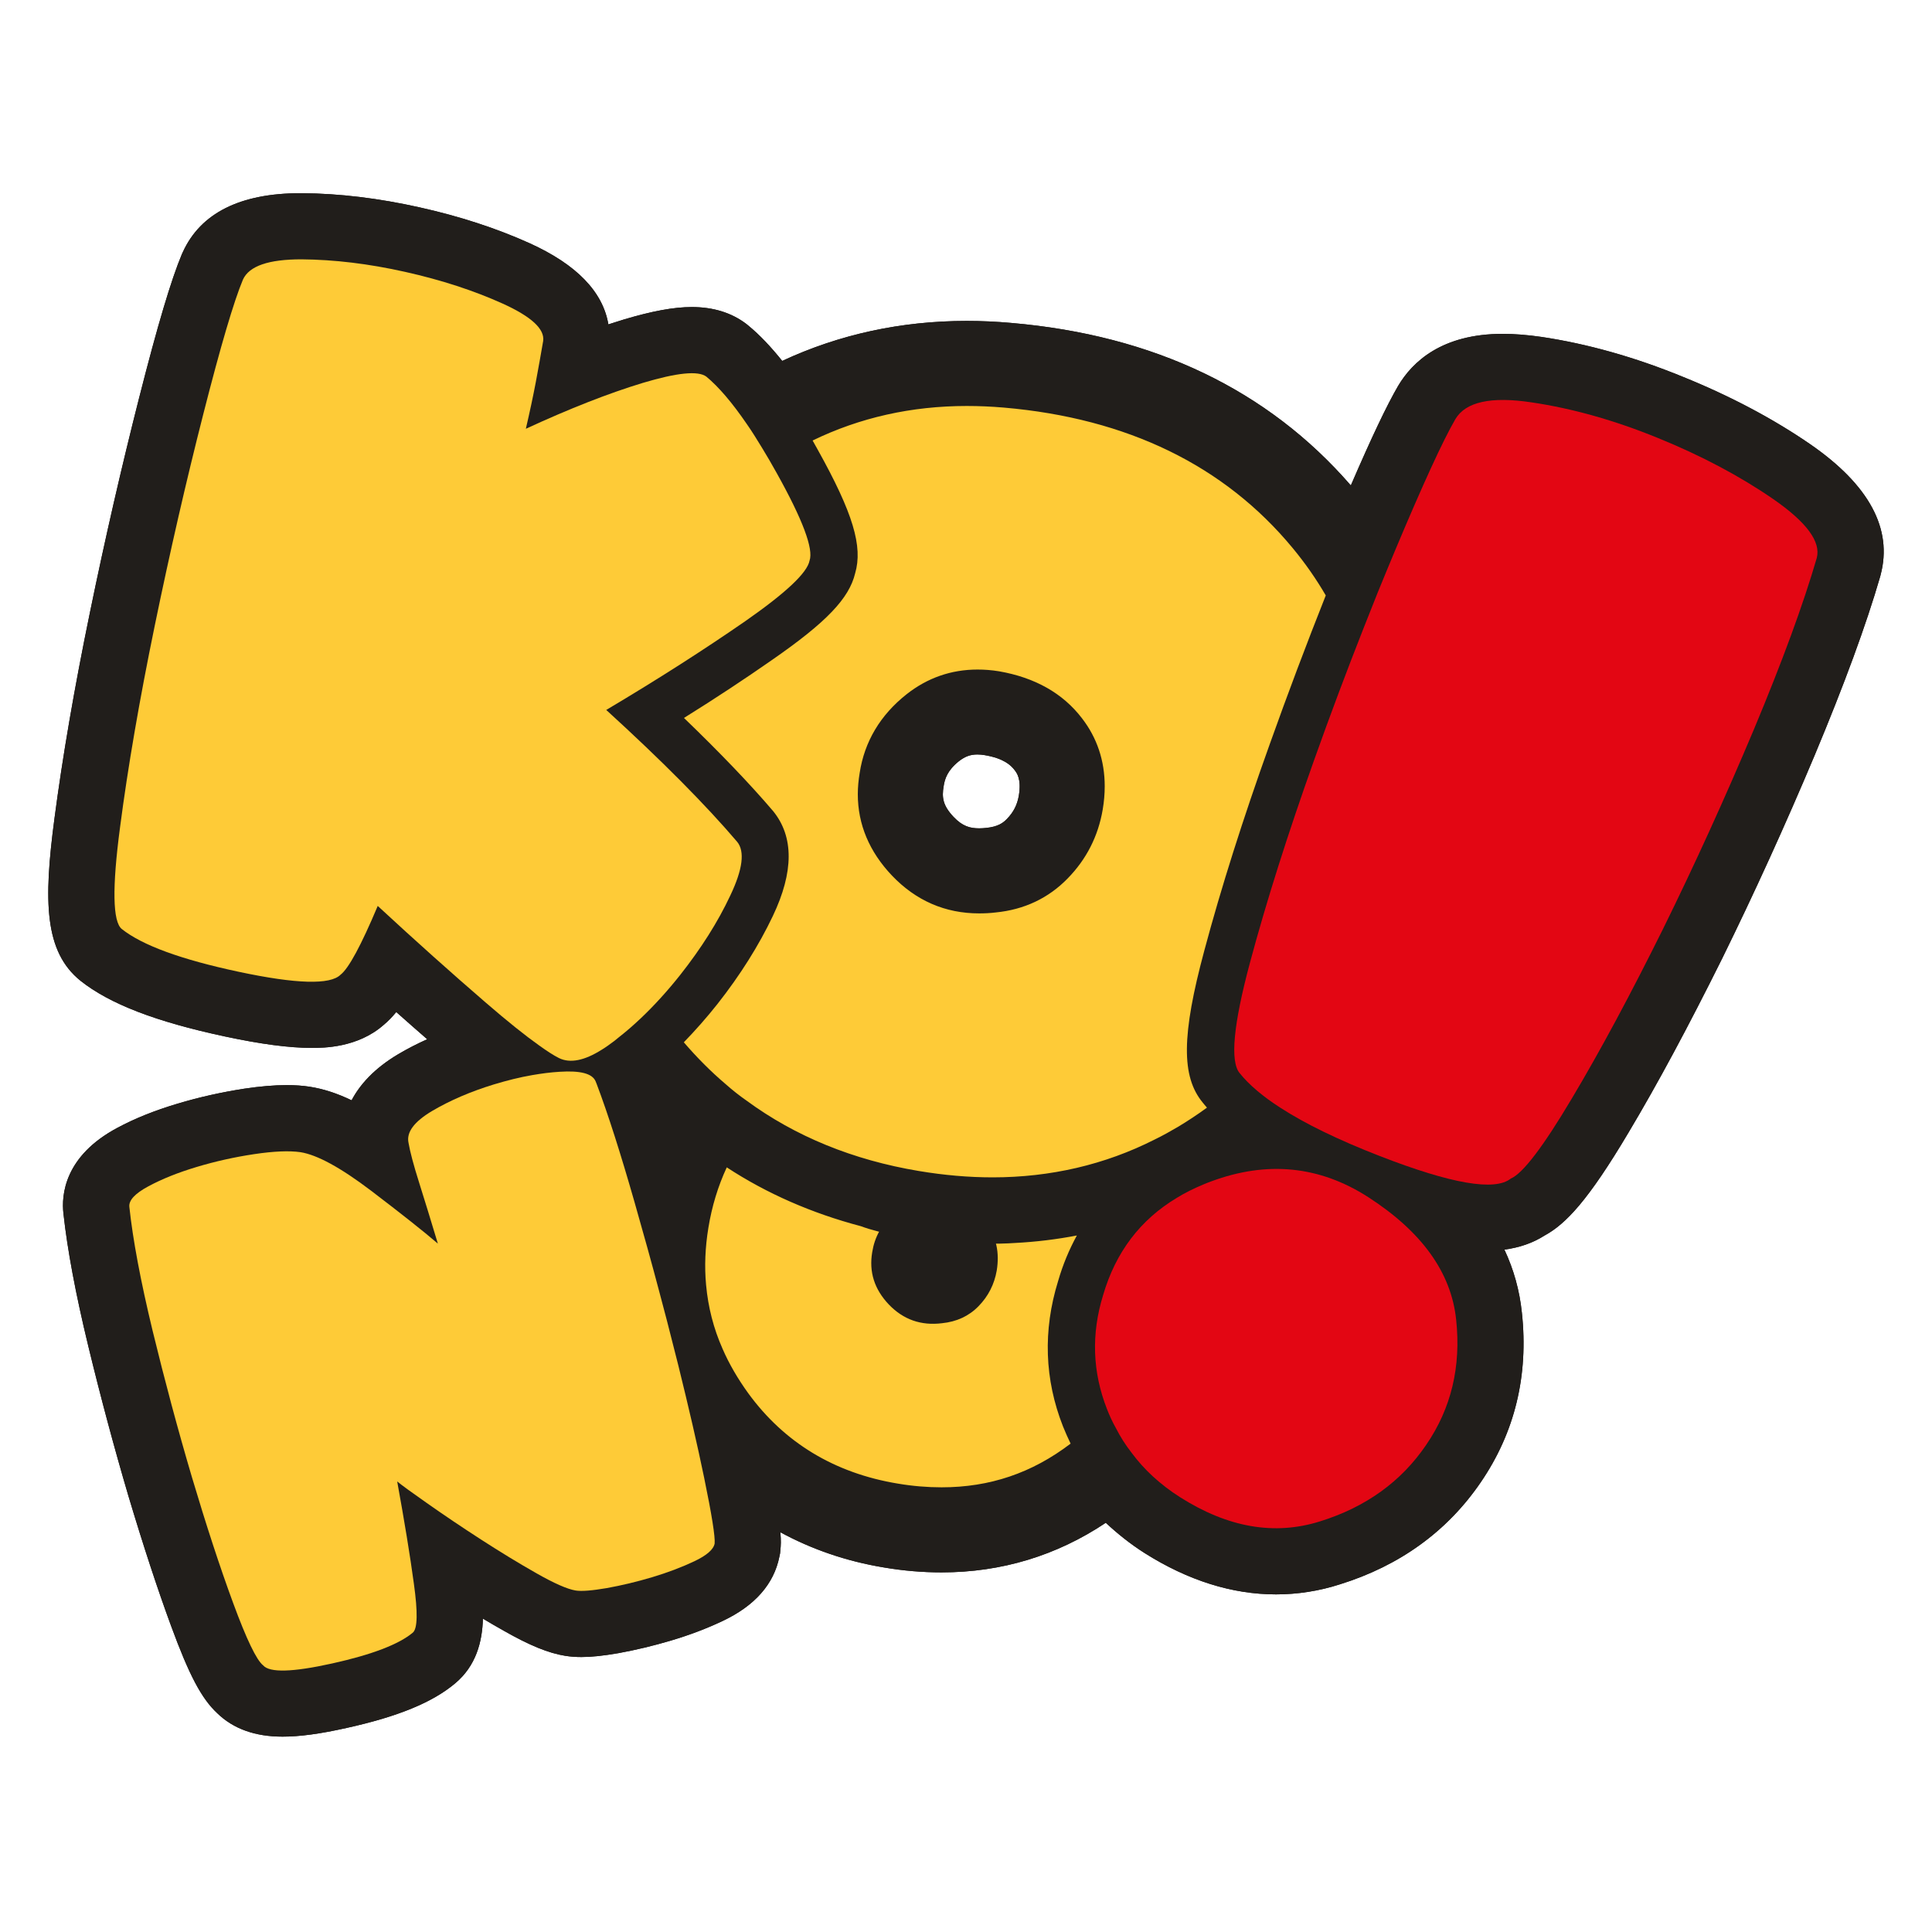
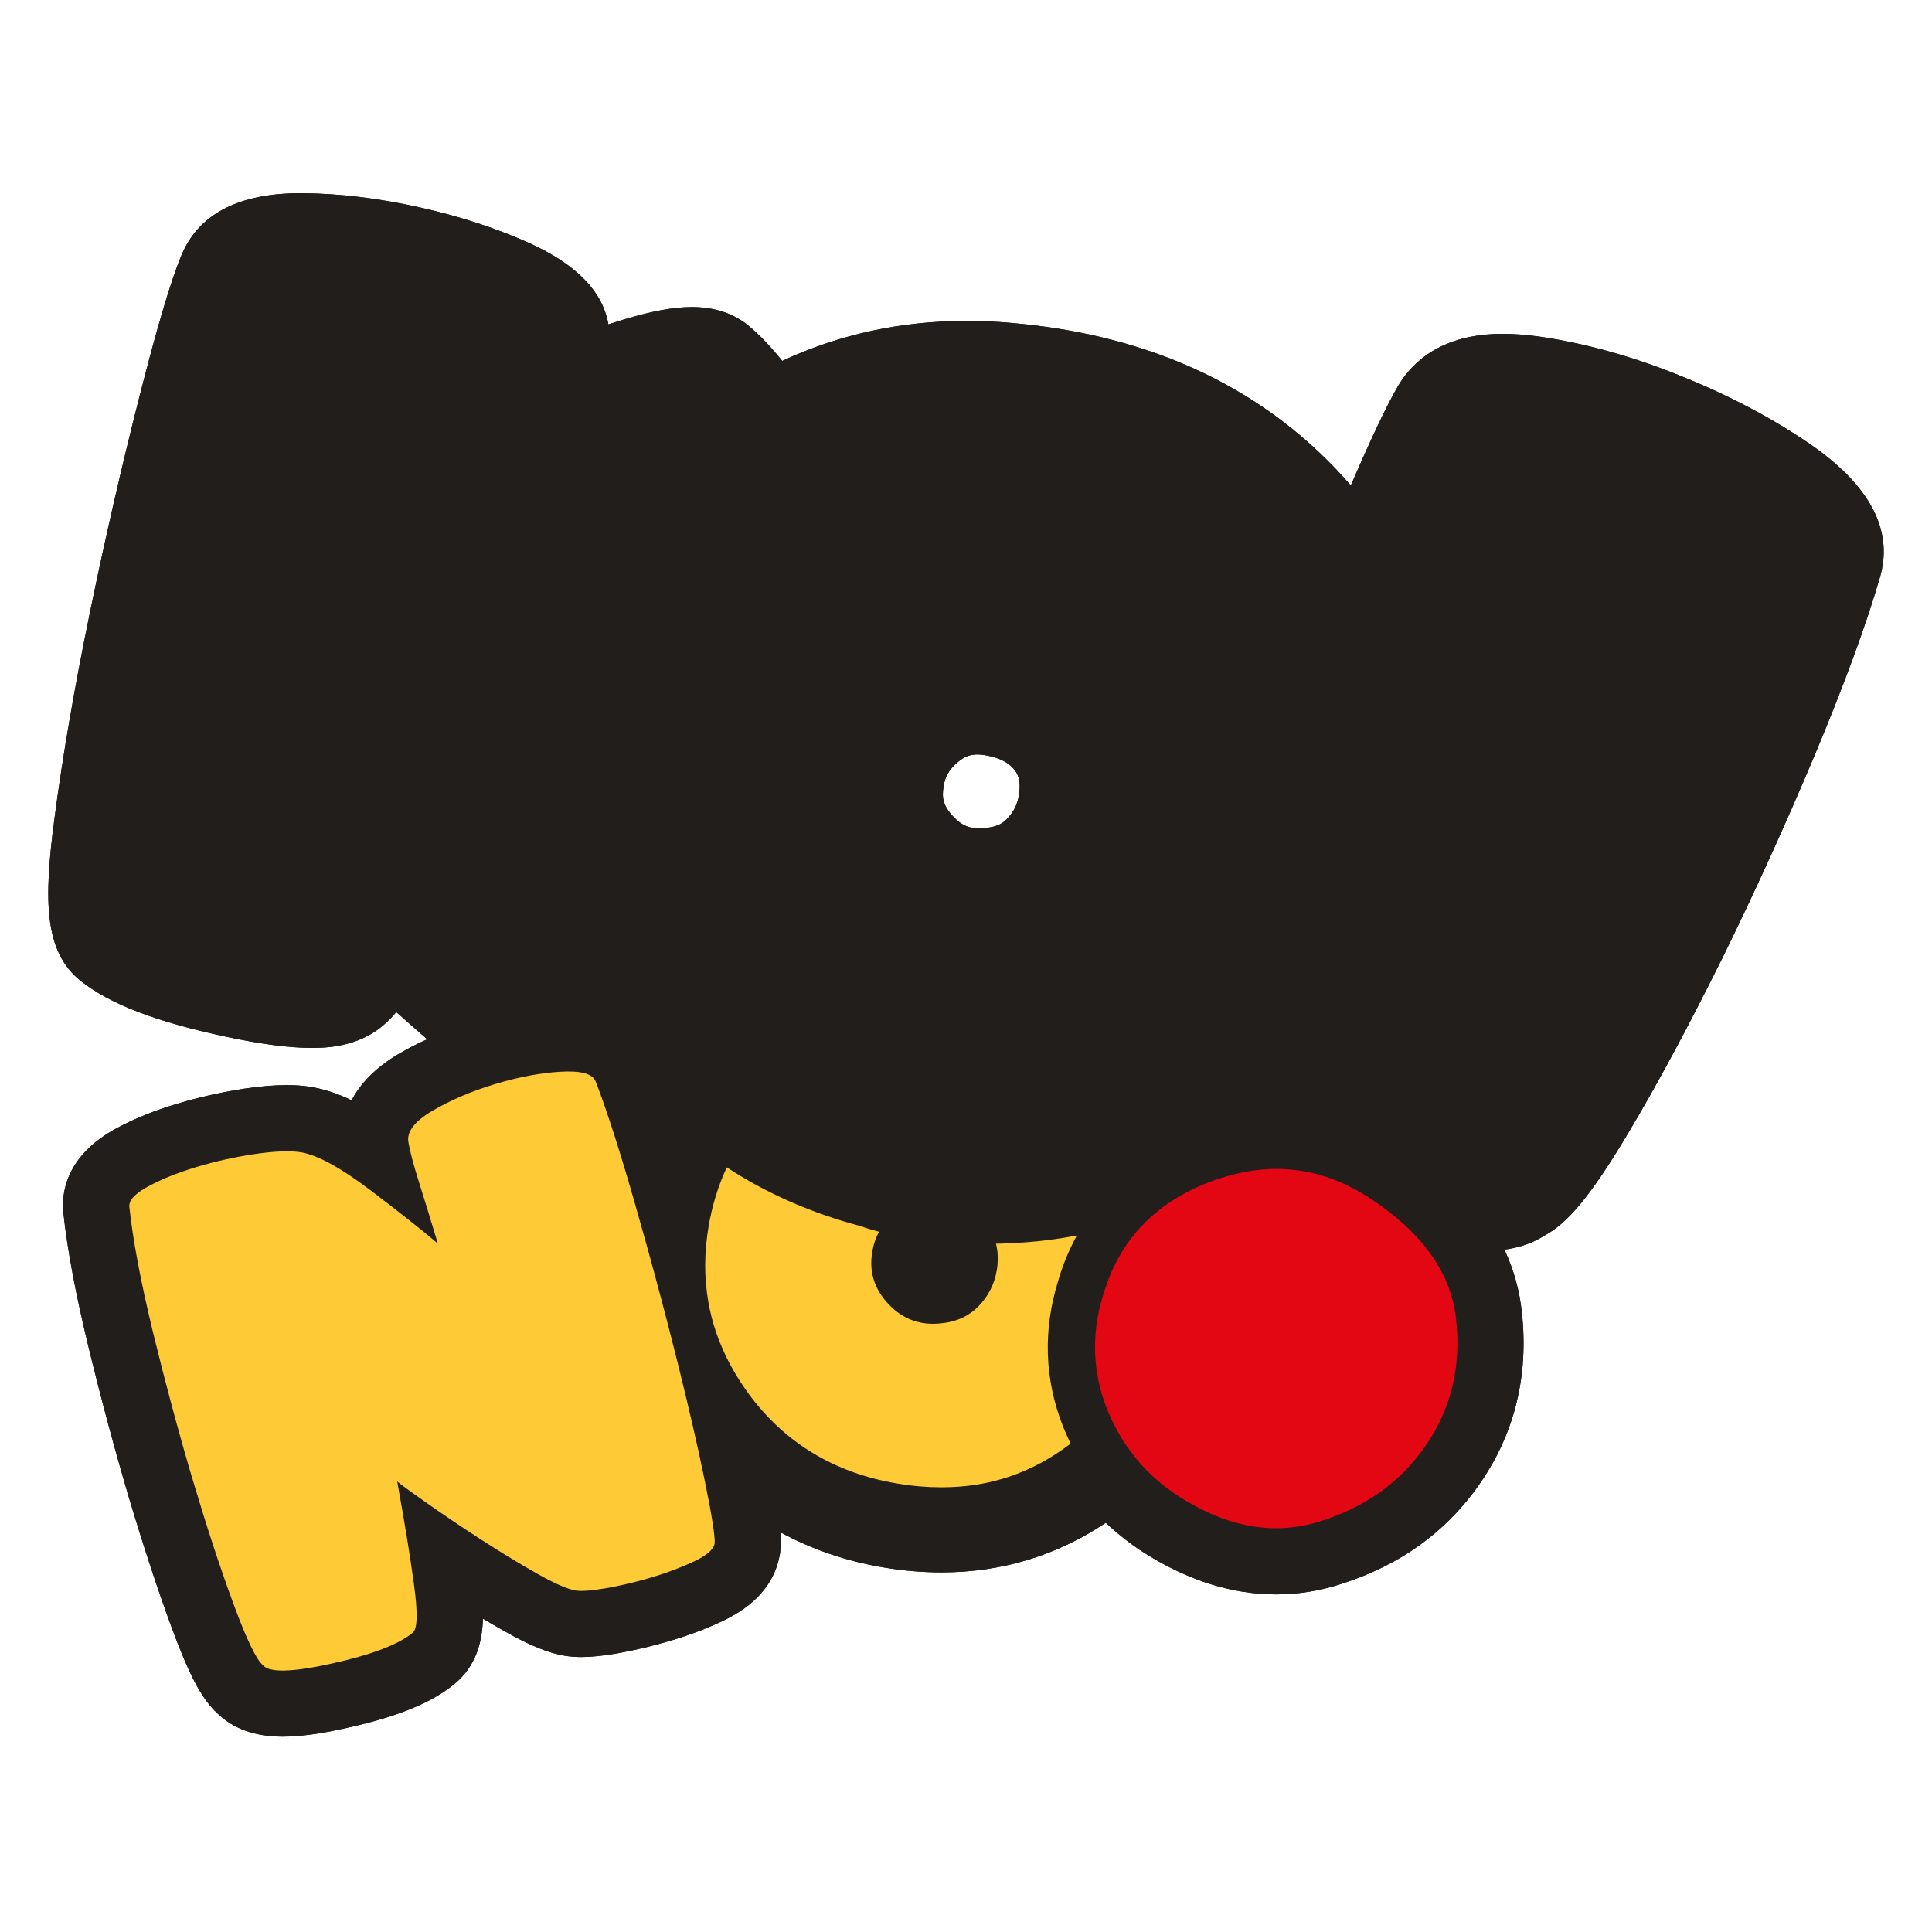
<svg xmlns="http://www.w3.org/2000/svg" width="140" height="140" viewBox="0 0 140 140" fill="none">
  <g clip-path="url(#clip0_4677_6392)">
    <path d="M131.206 32.211C128.501 30.346 125.38 28.694 121.941 27.303C118.454 25.873 115.005 24.907 111.701 24.414C110.696 24.269 109.759 24.192 108.899 24.192C104.475 24.192 102.349 26.221 101.315 27.96C100.494 29.37 99.383 31.708 97.886 35.176C91.886 28.259 83.617 24.289 73.27 23.4C72.188 23.303 71.106 23.255 70.053 23.255C65.3 23.255 60.808 24.231 56.683 26.153C55.861 25.129 55.05 24.269 54.239 23.603L54.074 23.468C53.002 22.656 51.678 22.25 50.133 22.25C48.828 22.25 47.254 22.54 45.186 23.158C44.829 23.265 44.462 23.381 44.085 23.506C43.689 21.139 41.776 19.169 38.395 17.633C35.999 16.55 33.313 15.671 30.396 15.024C27.459 14.367 24.599 14.019 21.884 14H21.778C17.412 14 14.533 15.44 13.248 18.27L13.18 18.415C12.407 20.26 11.422 23.555 10.089 28.8C8.823 33.776 7.616 39.021 6.514 44.393C5.384 49.87 4.524 54.904 3.944 59.328C3.152 65.308 3.21 68.951 5.828 71.066C7.944 72.747 11.277 74.032 16.291 75.105C18.909 75.665 20.967 75.935 22.58 75.935C23.421 75.935 25.913 75.935 27.807 74.264C28.106 74.013 28.405 73.713 28.715 73.337C29.468 74.013 30.212 74.65 30.956 75.307C30.231 75.636 29.526 75.993 28.86 76.389C27.101 77.433 26.068 78.611 25.478 79.732C24.416 79.22 23.421 78.901 22.435 78.747C21.923 78.669 21.382 78.631 20.783 78.631C19.865 78.631 18.861 78.718 17.692 78.891C16.069 79.143 14.446 79.5 12.871 79.974C11.19 80.476 9.751 81.055 8.495 81.732C4.698 83.76 4.427 86.562 4.601 87.973C4.882 90.542 5.48 93.759 6.398 97.546C7.297 101.256 8.272 104.898 9.306 108.405C10.408 112.086 11.422 115.168 12.398 117.824C13.702 121.37 14.591 123.07 15.74 124.143C16.899 125.273 18.484 125.843 20.474 125.843C21.701 125.843 23.169 125.65 25.111 125.215C28.84 124.394 31.342 123.36 32.975 121.988C34.502 120.713 34.946 118.974 34.994 117.293C35.506 117.602 36.018 117.892 36.511 118.172C38.376 119.235 39.747 119.795 40.965 119.988C41.332 120.046 41.708 120.075 42.133 120.075C42.858 120.075 43.689 119.988 44.809 119.795C46.085 119.563 47.37 119.254 48.635 118.877C49.968 118.481 51.215 118.008 52.355 117.467C54.693 116.366 56.084 114.791 56.48 112.791L56.528 112.559L56.547 112.337C56.586 111.999 56.605 111.632 56.547 111.033C58.808 112.26 61.3 113.129 64.044 113.583C65.464 113.825 66.865 113.941 68.227 113.941C72.575 113.941 76.574 112.724 80.129 110.347C80.98 111.139 81.907 111.883 82.941 112.54C86.071 114.52 89.278 115.535 92.466 115.535C94.022 115.535 95.587 115.293 97.084 114.81C101.441 113.458 104.88 110.956 107.295 107.42C109.769 103.807 110.773 99.672 110.281 95.122C110.116 93.518 109.691 91.992 109.015 90.552C110.107 90.407 111.083 90.069 111.913 89.538C113.469 88.697 115.101 86.968 118.019 82.051C120.135 78.505 122.347 74.38 124.801 69.443C127.11 64.748 129.37 59.792 131.505 54.711C133.631 49.629 135.234 45.272 136.249 41.765L136.278 41.649C137.157 38.326 135.447 35.148 131.206 32.211ZM68.382 56.962C68.459 56.44 68.662 55.812 69.493 55.155C69.928 54.817 70.314 54.672 70.826 54.672C71 54.672 71.193 54.691 71.357 54.72C72.729 54.952 73.251 55.445 73.521 55.802C73.686 56.015 74.024 56.45 73.831 57.638C73.715 58.324 73.444 58.855 72.961 59.348C72.681 59.638 72.314 59.908 71.454 59.995C71.28 60.014 71.116 60.024 70.952 60.024C70.314 60.024 69.754 59.889 69.097 59.193C68.324 58.372 68.237 57.792 68.382 56.962Z" fill="#211E1B" />
-     <path d="M60.653 41.157C60.354 42.403 59.252 43.861 55.176 46.692C52.828 48.334 50.2 50.044 47.331 51.793C50.48 54.759 53.05 57.396 54.982 59.666C56.683 61.753 55.243 64.787 54.77 65.782C53.804 67.83 52.509 69.888 50.915 71.907C49.891 73.201 48.809 74.38 47.698 75.423C48.915 76.979 50.249 78.37 51.698 79.606C52.219 80.06 52.76 80.486 53.311 80.872C57.011 83.596 61.349 85.374 66.343 86.205C72.951 87.306 78.931 86.504 84.274 83.809C84.882 83.509 85.481 83.181 86.071 82.823C86.989 82.273 87.887 81.664 88.766 80.998C89.017 80.804 89.269 80.611 89.52 80.399C89.017 79.945 88.582 79.5 88.225 79.046C87.211 77.819 86.863 75.674 88.592 69.24C89.781 64.806 91.355 59.811 93.287 54.411C94.659 50.566 96.099 46.76 97.586 43.05C96.794 41.591 95.838 40.19 94.737 38.857C89.529 32.549 82.235 28.984 72.855 28.172C67.02 27.66 61.726 28.723 56.972 31.38C57.34 31.969 57.697 32.607 58.074 33.273C60.692 37.978 61.03 39.881 60.653 41.157ZM63.648 56.237C63.947 54.285 64.914 52.672 66.537 51.387C68.16 50.112 70.034 49.648 72.169 49.996C74.42 50.383 76.139 51.339 77.318 52.875C78.497 54.401 78.912 56.266 78.555 58.44C78.275 60.092 77.55 61.512 76.391 62.7C75.222 63.898 73.763 64.584 72.014 64.758C69.474 65.057 67.348 64.304 65.629 62.497C63.899 60.681 63.242 58.594 63.648 56.237Z" fill="#FECB37" />
    <path d="M77.975 93.247C78.671 90.861 79.83 88.842 81.443 87.209C78.429 88.224 75.26 88.736 71.937 88.736C71.792 88.736 71.647 88.736 71.493 88.726C72.198 89.644 72.439 90.765 72.227 92.069C72.053 93.064 71.618 93.924 70.913 94.648C70.208 95.373 69.319 95.778 68.266 95.885C66.73 96.078 65.445 95.614 64.402 94.523C63.358 93.421 62.962 92.165 63.204 90.736C63.378 89.644 63.88 88.726 64.74 87.992C59.996 87.035 55.794 85.229 52.171 82.582C51.079 84.456 50.345 86.514 49.978 88.755C49.727 90.291 49.669 91.789 49.804 93.238C49.959 94.986 50.394 96.677 51.108 98.3C51.63 99.488 52.297 100.638 53.108 101.759C55.958 105.662 59.871 108.038 64.836 108.859C69.986 109.719 74.507 108.676 78.4 105.71C78.719 105.468 79.018 105.217 79.318 104.966C78.931 104.299 78.593 103.594 78.303 102.86C77.077 99.74 76.97 96.503 77.975 93.247Z" fill="#FECB37" />
    <path d="M78.4 52.044C77.019 50.238 74.999 49.098 72.391 48.644C71.86 48.557 71.338 48.518 70.836 48.518C68.933 48.518 67.203 49.117 65.686 50.315C63.783 51.822 62.643 53.745 62.296 56.005C62.209 56.527 62.16 57.048 62.16 57.551C62.16 59.734 62.991 61.715 64.633 63.444C66.372 65.27 68.498 66.188 70.952 66.188C71.348 66.188 71.763 66.168 72.15 66.12C74.217 65.917 75.975 65.086 77.366 63.656C78.728 62.265 79.579 60.594 79.907 58.662C80.004 58.092 80.052 57.522 80.052 56.981C80.052 55.116 79.492 53.455 78.4 52.044ZM73.831 57.638C73.715 58.324 73.444 58.855 72.961 59.348C72.681 59.638 72.314 59.908 71.454 59.995C71.28 60.014 71.116 60.024 70.952 60.024C70.314 60.024 69.754 59.889 69.097 59.193C68.324 58.372 68.237 57.792 68.382 56.962C68.459 56.44 68.662 55.812 69.493 55.155C69.928 54.817 70.314 54.672 70.826 54.672C71 54.672 71.193 54.691 71.357 54.72C72.729 54.952 73.251 55.445 73.521 55.802C73.686 56.015 74.024 56.45 73.831 57.638ZM78.4 52.044C77.019 50.238 74.999 49.098 72.391 48.644C71.86 48.557 71.338 48.518 70.836 48.518C68.933 48.518 67.203 49.117 65.686 50.315C63.783 51.822 62.643 53.745 62.296 56.005C62.209 56.527 62.16 57.048 62.16 57.551C62.16 59.734 62.991 61.715 64.633 63.444C66.372 65.27 68.498 66.188 70.952 66.188C71.348 66.188 71.763 66.168 72.15 66.12C74.217 65.917 75.975 65.086 77.366 63.656C78.728 62.265 79.579 60.594 79.907 58.662C80.004 58.092 80.052 57.522 80.052 56.981C80.052 55.116 79.492 53.455 78.4 52.044ZM73.831 57.638C73.715 58.324 73.444 58.855 72.961 59.348C72.681 59.638 72.314 59.908 71.454 59.995C71.28 60.014 71.116 60.024 70.952 60.024C70.314 60.024 69.754 59.889 69.097 59.193C68.324 58.372 68.237 57.792 68.382 56.962C68.459 56.44 68.662 55.812 69.493 55.155C69.928 54.817 70.314 54.672 70.826 54.672C71 54.672 71.193 54.691 71.357 54.72C72.729 54.952 73.251 55.445 73.521 55.802C73.686 56.015 74.024 56.45 73.831 57.638ZM131.206 32.211C128.501 30.346 125.38 28.694 121.941 27.303C118.454 25.873 115.005 24.907 111.701 24.414C110.696 24.269 109.759 24.192 108.899 24.192C104.475 24.192 102.349 26.221 101.315 27.96C100.494 29.37 99.383 31.708 97.886 35.176C91.886 28.259 83.617 24.289 73.27 23.4C72.188 23.303 71.106 23.255 70.053 23.255C65.3 23.255 60.808 24.231 56.683 26.153C55.861 25.129 55.05 24.269 54.239 23.603L54.074 23.468C53.002 22.656 51.678 22.25 50.133 22.25C48.828 22.25 47.254 22.54 45.186 23.158C44.829 23.265 44.462 23.381 44.085 23.506C43.689 21.139 41.776 19.169 38.395 17.633C35.999 16.55 33.313 15.671 30.396 15.024C27.459 14.367 24.599 14.019 21.884 14H21.778C17.412 14 14.533 15.44 13.248 18.27L13.18 18.415C12.407 20.26 11.422 23.555 10.089 28.8C8.823 33.776 7.616 39.021 6.514 44.393C5.384 49.87 4.524 54.904 3.944 59.328C3.152 65.308 3.21 68.951 5.828 71.066C7.944 72.747 11.277 74.032 16.291 75.105C18.909 75.665 20.967 75.935 22.58 75.935C23.421 75.935 25.913 75.935 27.807 74.264C28.106 74.013 28.405 73.713 28.715 73.337C29.468 74.013 30.212 74.65 30.956 75.307C30.231 75.636 29.526 75.993 28.86 76.389C27.101 77.433 26.068 78.611 25.478 79.732C24.416 79.22 23.421 78.901 22.435 78.747C21.923 78.669 21.382 78.631 20.783 78.631C19.865 78.631 18.861 78.718 17.692 78.891C16.069 79.143 14.446 79.5 12.871 79.974C11.19 80.476 9.751 81.055 8.495 81.732C4.698 83.76 4.427 86.562 4.601 87.973C4.882 90.542 5.48 93.759 6.398 97.546C7.297 101.256 8.272 104.898 9.306 108.405C10.408 112.086 11.422 115.168 12.398 117.824C13.702 121.37 14.591 123.07 15.74 124.143C16.899 125.273 18.484 125.843 20.474 125.843C21.701 125.843 23.169 125.65 25.111 125.215C28.84 124.394 31.342 123.36 32.975 121.988C34.502 120.713 34.946 118.974 34.994 117.293C35.506 117.602 36.018 117.892 36.511 118.172C38.376 119.235 39.747 119.795 40.965 119.988C41.332 120.046 41.708 120.075 42.133 120.075C42.858 120.075 43.689 119.988 44.809 119.795C46.085 119.563 47.37 119.254 48.635 118.877C49.968 118.481 51.215 118.008 52.355 117.467C54.693 116.366 56.084 114.791 56.48 112.791L56.528 112.559L56.547 112.337C56.586 111.999 56.605 111.632 56.547 111.033C58.808 112.26 61.3 113.129 64.044 113.583C65.464 113.825 66.865 113.941 68.227 113.941C72.575 113.941 76.574 112.724 80.129 110.347C80.98 111.139 81.907 111.883 82.941 112.54C86.071 114.52 89.278 115.535 92.466 115.535C94.022 115.535 95.587 115.293 97.084 114.81C101.441 113.458 104.88 110.956 107.295 107.42C109.769 103.807 110.773 99.672 110.281 95.122C110.116 93.518 109.691 91.992 109.015 90.552C110.107 90.407 111.083 90.069 111.913 89.538C113.469 88.697 115.101 86.968 118.019 82.051C120.135 78.505 122.347 74.38 124.801 69.443C127.11 64.748 129.37 59.792 131.505 54.711C133.631 49.629 135.234 45.272 136.249 41.765L136.278 41.649C137.157 38.326 135.447 35.148 131.206 32.211ZM28.299 64.642L26.869 63.309L26.106 65.115C24.561 68.806 23.942 69.463 23.846 69.549H23.817L23.759 69.617C23.759 69.627 23.488 69.772 22.58 69.772C21.421 69.772 19.74 69.54 17.585 69.076C12.881 68.081 10.755 67.047 9.799 66.342C9.702 66.033 9.451 64.719 10.06 60.13C10.61 55.841 11.451 50.962 12.552 45.629C13.634 40.364 14.813 35.215 16.059 30.327C17.286 25.516 18.233 22.308 18.851 20.83C18.909 20.705 19.122 20.54 19.595 20.405C20.059 20.27 20.773 20.164 21.836 20.164C24.116 20.183 26.551 20.473 29.053 21.033C31.565 21.593 33.854 22.337 35.854 23.245C37.458 23.97 37.892 24.463 37.989 24.608C37.834 25.506 37.67 26.453 37.487 27.419C37.293 28.414 37.062 29.506 36.772 30.762L36.134 33.486L38.675 32.317C41.776 30.887 44.568 29.786 46.974 29.061C48.751 28.53 49.669 28.414 50.133 28.414C50.278 28.414 50.364 28.424 50.413 28.433C51.186 29.1 52.045 30.124 52.992 31.505C53.34 32.008 53.688 32.568 54.045 33.157C54.383 33.708 54.731 34.297 55.079 34.935C57.407 39.089 57.369 40.132 57.378 40.161L57.349 40.229L57.33 40.335C57.291 40.432 56.895 41.33 53.224 43.881C50.181 45.996 46.819 48.141 43.235 50.267L41.641 51.213L43.013 52.46C46.974 56.073 50.123 59.241 52.355 61.859C52.355 61.859 52.587 62.42 51.678 64.323C50.838 66.101 49.679 67.946 48.23 69.781C47.35 70.883 46.442 71.887 45.524 72.766C44.983 73.279 44.52 73.684 44.017 74.08C43.901 74.167 43.785 74.254 43.679 74.341C43.409 74.544 43.157 74.737 42.877 74.902C42.066 75.423 41.583 75.501 41.37 75.501C41.235 75.501 41.158 75.462 41.109 75.443C40.82 75.298 40.414 75.037 39.854 74.631C38.868 73.936 37.603 72.921 36.096 71.617C33.535 69.414 30.917 67.067 28.299 64.642ZM49.717 111.902C48.867 112.308 47.911 112.666 46.867 112.975C45.814 113.294 44.761 113.545 43.727 113.728C42.858 113.883 42.375 113.912 42.133 113.912C42.056 113.912 41.989 113.912 41.931 113.902C41.737 113.873 41.109 113.699 39.554 112.82C38.327 112.125 36.994 111.313 35.593 110.405C34.25 109.535 32.975 108.676 31.797 107.855C30.396 106.869 29.855 106.463 29.652 106.299L26.763 103.913L27.439 107.594C27.971 110.55 28.367 112.955 28.637 114.946C28.85 116.462 28.84 117.148 28.811 117.428C28.125 117.902 26.715 118.549 23.778 119.206C22.329 119.525 21.228 119.689 20.484 119.689C20.194 119.689 20.039 119.66 19.962 119.641H19.952C19.894 119.583 19.392 118.993 18.184 115.699C17.247 113.158 16.272 110.192 15.219 106.647C14.223 103.266 13.267 99.71 12.388 96.097C11.567 92.716 11.026 89.856 10.765 87.586C10.871 87.499 11.055 87.354 11.402 87.171C12.301 86.688 13.393 86.253 14.649 85.876C15.934 85.49 17.267 85.19 18.61 84.987C19.46 84.862 20.194 84.794 20.783 84.794C21.083 84.794 21.353 84.814 21.556 84.843C22.232 84.949 23.566 85.48 26.058 87.374C28.28 89.064 29.845 90.301 30.84 91.161L34.386 94.213L33.043 89.721C32.531 88.04 32.077 86.562 31.671 85.268C31.198 83.78 31.024 82.988 30.937 82.592C30.946 82.582 31.053 82.253 32.009 81.683C33.217 80.978 34.627 80.37 36.182 79.896C37.148 79.597 37.999 79.394 38.8 79.259C39.486 79.133 40.085 79.065 40.636 79.027C40.829 79.017 41.023 79.007 41.187 79.007C41.612 79.007 41.853 79.056 41.979 79.085C42.771 81.191 43.65 83.944 44.665 87.48C45.206 89.402 45.853 91.682 46.462 94.001C46.829 95.363 47.186 96.716 47.524 98.078L47.64 98.532C47.698 98.802 47.766 99.053 47.824 99.285C48.606 102.454 49.215 105.092 49.679 107.342C50.239 110.019 50.374 111.091 50.413 111.497C50.306 111.584 50.104 111.719 49.717 111.902ZM77.028 103.362C77.202 103.787 77.386 104.212 77.579 104.608C77.579 104.618 77.569 104.618 77.569 104.618C74.777 106.744 71.725 107.777 68.227 107.777C67.203 107.777 66.141 107.69 65.058 107.507C60.489 106.753 56.837 104.551 54.219 100.957C53.466 99.913 52.838 98.841 52.364 97.749C51.707 96.271 51.311 94.716 51.166 93.112C51.041 91.779 51.099 90.388 51.331 88.977C51.582 87.432 52.026 85.963 52.664 84.591C55.572 86.495 58.827 87.915 62.373 88.852C65.368 89.963 70.942 90.262 73.57 90.069C75.077 89.992 76.574 89.808 78.033 89.528C77.473 90.552 77.009 91.663 76.671 92.842C75.57 96.406 75.685 99.952 77.028 103.362ZM71.927 85.316C70.198 85.316 68.401 85.161 66.566 84.852C61.822 84.06 57.629 82.35 54.093 79.751C53.591 79.403 53.089 79.007 52.587 78.563C51.505 77.645 50.49 76.621 49.553 75.529C50.394 74.66 51.215 73.733 51.987 72.757C53.639 70.66 54.992 68.506 56.006 66.371C57.523 63.183 57.533 60.633 56.026 58.778C54.364 56.826 52.19 54.556 49.563 52.025C51.862 50.595 54.007 49.175 55.958 47.813C59.9 45.079 61.532 43.359 61.967 41.543C62.537 39.601 61.812 37.176 59.262 32.597C59.262 32.597 58.992 32.114 58.885 31.921C62.305 30.259 66.054 29.419 70.053 29.419C70.932 29.419 71.831 29.457 72.739 29.535C81.694 30.307 88.737 33.737 93.683 39.727C94.592 40.828 95.393 41.978 96.07 43.147C94.678 46.653 93.307 50.286 92.002 53.947C90.08 59.309 88.486 64.333 87.269 68.883C85.617 75.017 85.597 78.012 87.153 79.896C87.249 80.012 87.346 80.138 87.462 80.263C86.776 80.766 86.071 81.229 85.365 81.654C84.805 81.983 84.235 82.302 83.656 82.582C80.071 84.398 76.12 85.316 71.927 85.316ZM102.214 103.932C100.572 106.347 98.292 107.99 95.249 108.937C94.331 109.226 93.394 109.371 92.466 109.371C90.466 109.371 88.37 108.685 86.245 107.333C84.969 106.521 83.907 105.555 83.076 104.425C82.689 103.923 82.361 103.411 82.052 102.812C81.849 102.454 81.665 102.058 81.492 101.604C80.545 99.189 80.468 96.783 81.25 94.233C82.071 91.431 83.617 89.383 86.003 87.963C86.496 87.663 87.046 87.383 87.723 87.094C87.858 87.035 88.003 86.978 88.148 86.929L88.244 86.891C89.703 86.35 91.143 86.069 92.505 86.069C94.563 86.069 96.495 86.668 98.398 87.895C101.963 90.195 103.837 92.764 104.156 95.769C104.494 98.87 103.856 101.536 102.214 103.932ZM130.336 40.045C129.38 43.33 127.863 47.465 125.825 52.334C123.738 57.29 121.535 62.13 119.275 66.719C116.898 71.511 114.754 75.491 112.725 78.901C110.039 83.432 109.102 84.06 108.947 84.137L108.764 84.224L108.619 84.34C108.619 84.34 108.426 84.475 107.788 84.475C106.774 84.475 104.677 84.128 100.475 82.495C97.577 81.365 95.239 80.225 93.519 79.114C92.969 78.766 92.457 78.389 91.993 78.003C91.529 77.616 91.181 77.259 90.911 76.93C90.853 76.814 90.399 75.703 91.896 70.129C93.065 65.772 94.621 60.864 96.514 55.561C97.635 52.392 98.833 49.194 100.079 46.035C100.079 46.035 100.803 44.209 101.113 43.427L101.538 42.393C101.808 41.736 102.079 41.089 102.349 40.442C104.33 35.708 105.779 32.549 106.639 31.071C106.986 30.481 108.068 30.356 108.899 30.356C109.45 30.356 110.078 30.404 110.783 30.51C113.614 30.926 116.589 31.766 119.623 33.003C122.656 34.239 125.38 35.679 127.709 37.292C130.221 39.021 130.336 39.881 130.336 40.026V40.045ZM72.391 48.644C71.86 48.557 71.338 48.518 70.836 48.518C68.933 48.518 67.203 49.117 65.686 50.315C63.783 51.822 62.643 53.745 62.296 56.005C62.209 56.527 62.16 57.048 62.16 57.551C62.16 59.734 62.991 61.715 64.633 63.444C66.372 65.27 68.498 66.188 70.952 66.188C71.348 66.188 71.763 66.168 72.15 66.12C74.217 65.917 75.975 65.086 77.366 63.656C78.728 62.265 79.579 60.594 79.907 58.662C80.004 58.092 80.052 57.522 80.052 56.981C80.052 55.116 79.492 53.455 78.4 52.044C77.019 50.238 74.999 49.098 72.391 48.644ZM73.831 57.638C73.715 58.324 73.444 58.855 72.961 59.348C72.681 59.638 72.314 59.908 71.454 59.995C71.28 60.014 71.116 60.024 70.952 60.024C70.314 60.024 69.754 59.889 69.097 59.193C68.324 58.372 68.237 57.792 68.382 56.962C68.459 56.44 68.662 55.812 69.493 55.155C69.928 54.817 70.314 54.672 70.826 54.672C71 54.672 71.193 54.691 71.357 54.72C72.729 54.952 73.251 55.445 73.521 55.802C73.686 56.015 74.024 56.45 73.831 57.638ZM78.4 52.044C77.019 50.238 74.999 49.098 72.391 48.644C71.86 48.557 71.338 48.518 70.836 48.518C68.933 48.518 67.203 49.117 65.686 50.315C63.783 51.822 62.643 53.745 62.296 56.005C62.209 56.527 62.16 57.048 62.16 57.551C62.16 59.734 62.991 61.715 64.633 63.444C66.372 65.27 68.498 66.188 70.952 66.188C71.348 66.188 71.763 66.168 72.15 66.12C74.217 65.917 75.975 65.086 77.366 63.656C78.728 62.265 79.579 60.594 79.907 58.662C80.004 58.092 80.052 57.522 80.052 56.981C80.052 55.116 79.492 53.455 78.4 52.044ZM73.831 57.638C73.715 58.324 73.444 58.855 72.961 59.348C72.681 59.638 72.314 59.908 71.454 59.995C71.28 60.014 71.116 60.024 70.952 60.024C70.314 60.024 69.754 59.889 69.097 59.193C68.324 58.372 68.237 57.792 68.382 56.962C68.459 56.44 68.662 55.812 69.493 55.155C69.928 54.817 70.314 54.672 70.826 54.672C71 54.672 71.193 54.691 71.357 54.72C72.729 54.952 73.251 55.445 73.521 55.802C73.686 56.015 74.024 56.45 73.831 57.638ZM78.4 52.044C77.019 50.238 74.999 49.098 72.391 48.644C71.86 48.557 71.338 48.518 70.836 48.518C68.933 48.518 67.203 49.117 65.686 50.315C63.783 51.822 62.643 53.745 62.296 56.005C62.209 56.527 62.16 57.048 62.16 57.551C62.16 59.734 62.991 61.715 64.633 63.444C66.372 65.27 68.498 66.188 70.952 66.188C71.348 66.188 71.763 66.168 72.15 66.12C74.217 65.917 75.975 65.086 77.366 63.656C78.728 62.265 79.579 60.594 79.907 58.662C80.004 58.092 80.052 57.522 80.052 56.981C80.052 55.116 79.492 53.455 78.4 52.044ZM73.831 57.638C73.715 58.324 73.444 58.855 72.961 59.348C72.681 59.638 72.314 59.908 71.454 59.995C71.28 60.014 71.116 60.024 70.952 60.024C70.314 60.024 69.754 59.889 69.097 59.193C68.324 58.372 68.237 57.792 68.382 56.962C68.459 56.44 68.662 55.812 69.493 55.155C69.928 54.817 70.314 54.672 70.826 54.672C71 54.672 71.193 54.691 71.357 54.72C72.729 54.952 73.251 55.445 73.521 55.802C73.686 56.015 74.024 56.45 73.831 57.638Z" fill="#211E1B" />
-     <path d="M24.677 70.632C25.266 70.177 26.164 68.516 27.372 65.647C30.116 68.187 32.724 70.516 35.197 72.651C36.772 74.013 38.066 75.046 39.061 75.752C39.641 76.167 40.114 76.476 40.501 76.669C41.303 77.066 42.346 76.863 43.612 76.061C43.901 75.887 44.191 75.674 44.5 75.443C44.636 75.336 44.771 75.23 44.906 75.114C45.438 74.699 45.95 74.245 46.462 73.762C47.437 72.834 48.384 71.791 49.302 70.632C50.809 68.719 52.017 66.816 52.915 64.903C53.823 62.999 53.987 61.695 53.417 61C51.137 58.324 47.978 55.136 43.93 51.445C47.708 49.204 51.06 47.05 54.007 45.011C56.944 42.963 58.499 41.504 58.663 40.625C58.963 39.785 58.17 37.659 56.277 34.268C55.919 33.621 55.562 33.012 55.214 32.442C54.837 31.824 54.48 31.244 54.113 30.723C53.069 29.196 52.094 28.047 51.186 27.293C50.596 26.849 49.06 27.003 46.578 27.747C44.095 28.501 41.264 29.612 38.105 31.071C38.395 29.824 38.636 28.694 38.83 27.67C39.023 26.646 39.197 25.651 39.361 24.704C39.477 23.835 38.491 22.936 36.424 21.999C34.347 21.062 31.99 20.289 29.352 19.7C26.725 19.111 24.222 18.811 21.846 18.792C19.479 18.792 18.059 19.265 17.605 20.26C16.938 21.854 15.982 25.1 14.736 29.989C13.489 34.877 12.311 40.007 11.209 45.359C10.108 50.711 9.268 55.58 8.698 59.956C8.118 64.333 8.166 66.787 8.823 67.318C10.301 68.496 13.122 69.53 17.296 70.419C21.469 71.308 23.933 71.375 24.677 70.632Z" fill="#FECB37" />
    <path d="M49.157 98.957C49.051 98.561 48.954 98.155 48.848 97.74C48.51 96.377 48.152 95.015 47.785 93.644C47.215 91.48 46.606 89.306 45.978 87.103C44.983 83.625 44.075 80.766 43.235 78.544C43.206 78.476 43.187 78.418 43.157 78.35C42.916 77.79 42.056 77.568 40.549 77.665C39.902 77.703 39.245 77.79 38.569 77.906C37.67 78.061 36.743 78.293 35.786 78.582C34.115 79.094 32.627 79.732 31.313 80.505C30 81.287 29.439 82.051 29.603 82.814C29.71 83.442 29.961 84.398 30.367 85.683C30.772 86.968 31.226 88.446 31.729 90.117C30.695 89.228 29.082 87.953 26.889 86.282C24.686 84.611 22.986 83.683 21.768 83.49C20.947 83.374 19.827 83.422 18.407 83.635C16.986 83.847 15.605 84.157 14.252 84.562C12.9 84.968 11.741 85.432 10.755 85.963C9.779 86.485 9.316 86.987 9.374 87.461C9.625 89.818 10.185 92.813 11.055 96.416C11.934 100.029 12.881 103.565 13.905 107.033C14.938 110.502 15.933 113.554 16.899 116.172C17.866 118.8 18.59 120.298 19.064 120.674C19.537 121.225 21.198 121.177 24.077 120.539C26.947 119.902 28.898 119.158 29.913 118.307C30.26 118.018 30.28 116.829 29.99 114.752C29.71 112.685 29.304 110.221 28.782 107.352C29.111 107.623 29.855 108.164 31.014 108.975C32.183 109.796 33.458 110.656 34.849 111.555C36.24 112.453 37.583 113.274 38.878 114.008C40.172 114.743 41.119 115.158 41.718 115.255C42.143 115.322 42.887 115.264 43.959 115.081C45.032 114.888 46.133 114.627 47.263 114.289C48.394 113.95 49.408 113.564 50.306 113.139C51.205 112.714 51.698 112.289 51.785 111.854C51.833 111.371 51.582 109.777 51.021 107.062C50.529 104.676 49.901 101.971 49.157 98.957Z" fill="#FECB37" />
-     <path d="M128.491 36.162C126.076 34.5 123.294 33.022 120.135 31.737C116.985 30.452 113.932 29.593 110.986 29.158C108.039 28.713 106.204 29.119 105.46 30.375C104.561 31.921 103.103 35.099 101.084 39.91C100.668 40.896 100.262 41.9 99.847 42.905C99.499 43.775 99.151 44.654 98.804 45.533C97.586 48.624 96.388 51.812 95.219 55.097C93.326 60.41 91.771 65.308 90.573 69.772C89.375 74.245 89.124 76.911 89.829 77.761C90.167 78.186 90.592 78.611 91.104 79.046C91.587 79.452 92.147 79.867 92.785 80.273C94.572 81.432 96.978 82.601 99.982 83.77C105.17 85.789 108.329 86.33 109.479 85.403C110.348 85.036 111.826 83.094 113.903 79.597C115.99 76.1 118.183 72.003 120.502 67.328C122.811 62.642 125.004 57.821 127.09 52.865C129.167 47.9 130.684 43.755 131.65 40.432C131.959 39.253 130.906 37.833 128.491 36.162Z" fill="#E30613" />
    <path d="M99.142 86.746C95.625 84.485 91.838 84.099 87.771 85.606C87.568 85.683 87.356 85.76 87.162 85.847C86.496 86.127 85.868 86.436 85.288 86.794C82.622 88.388 80.844 90.745 79.936 93.846C79.067 96.667 79.163 99.421 80.216 102.106C80.4 102.58 80.612 103.043 80.864 103.488C81.182 104.116 81.559 104.705 81.994 105.265C82.921 106.521 84.1 107.594 85.51 108.492C88.979 110.695 92.36 111.284 95.664 110.241C98.978 109.207 101.538 107.362 103.344 104.705C105.16 102.058 105.885 99.034 105.518 95.624C105.16 92.214 103.035 89.257 99.142 86.746Z" fill="#E30613" />
  </g>
  <defs>
    <clipPath id="clip0_4677_6392">
      <rect width="133" height="111.843" fill="white" transform="translate(3.5 14)" />
    </clipPath>
  </defs>
</svg>